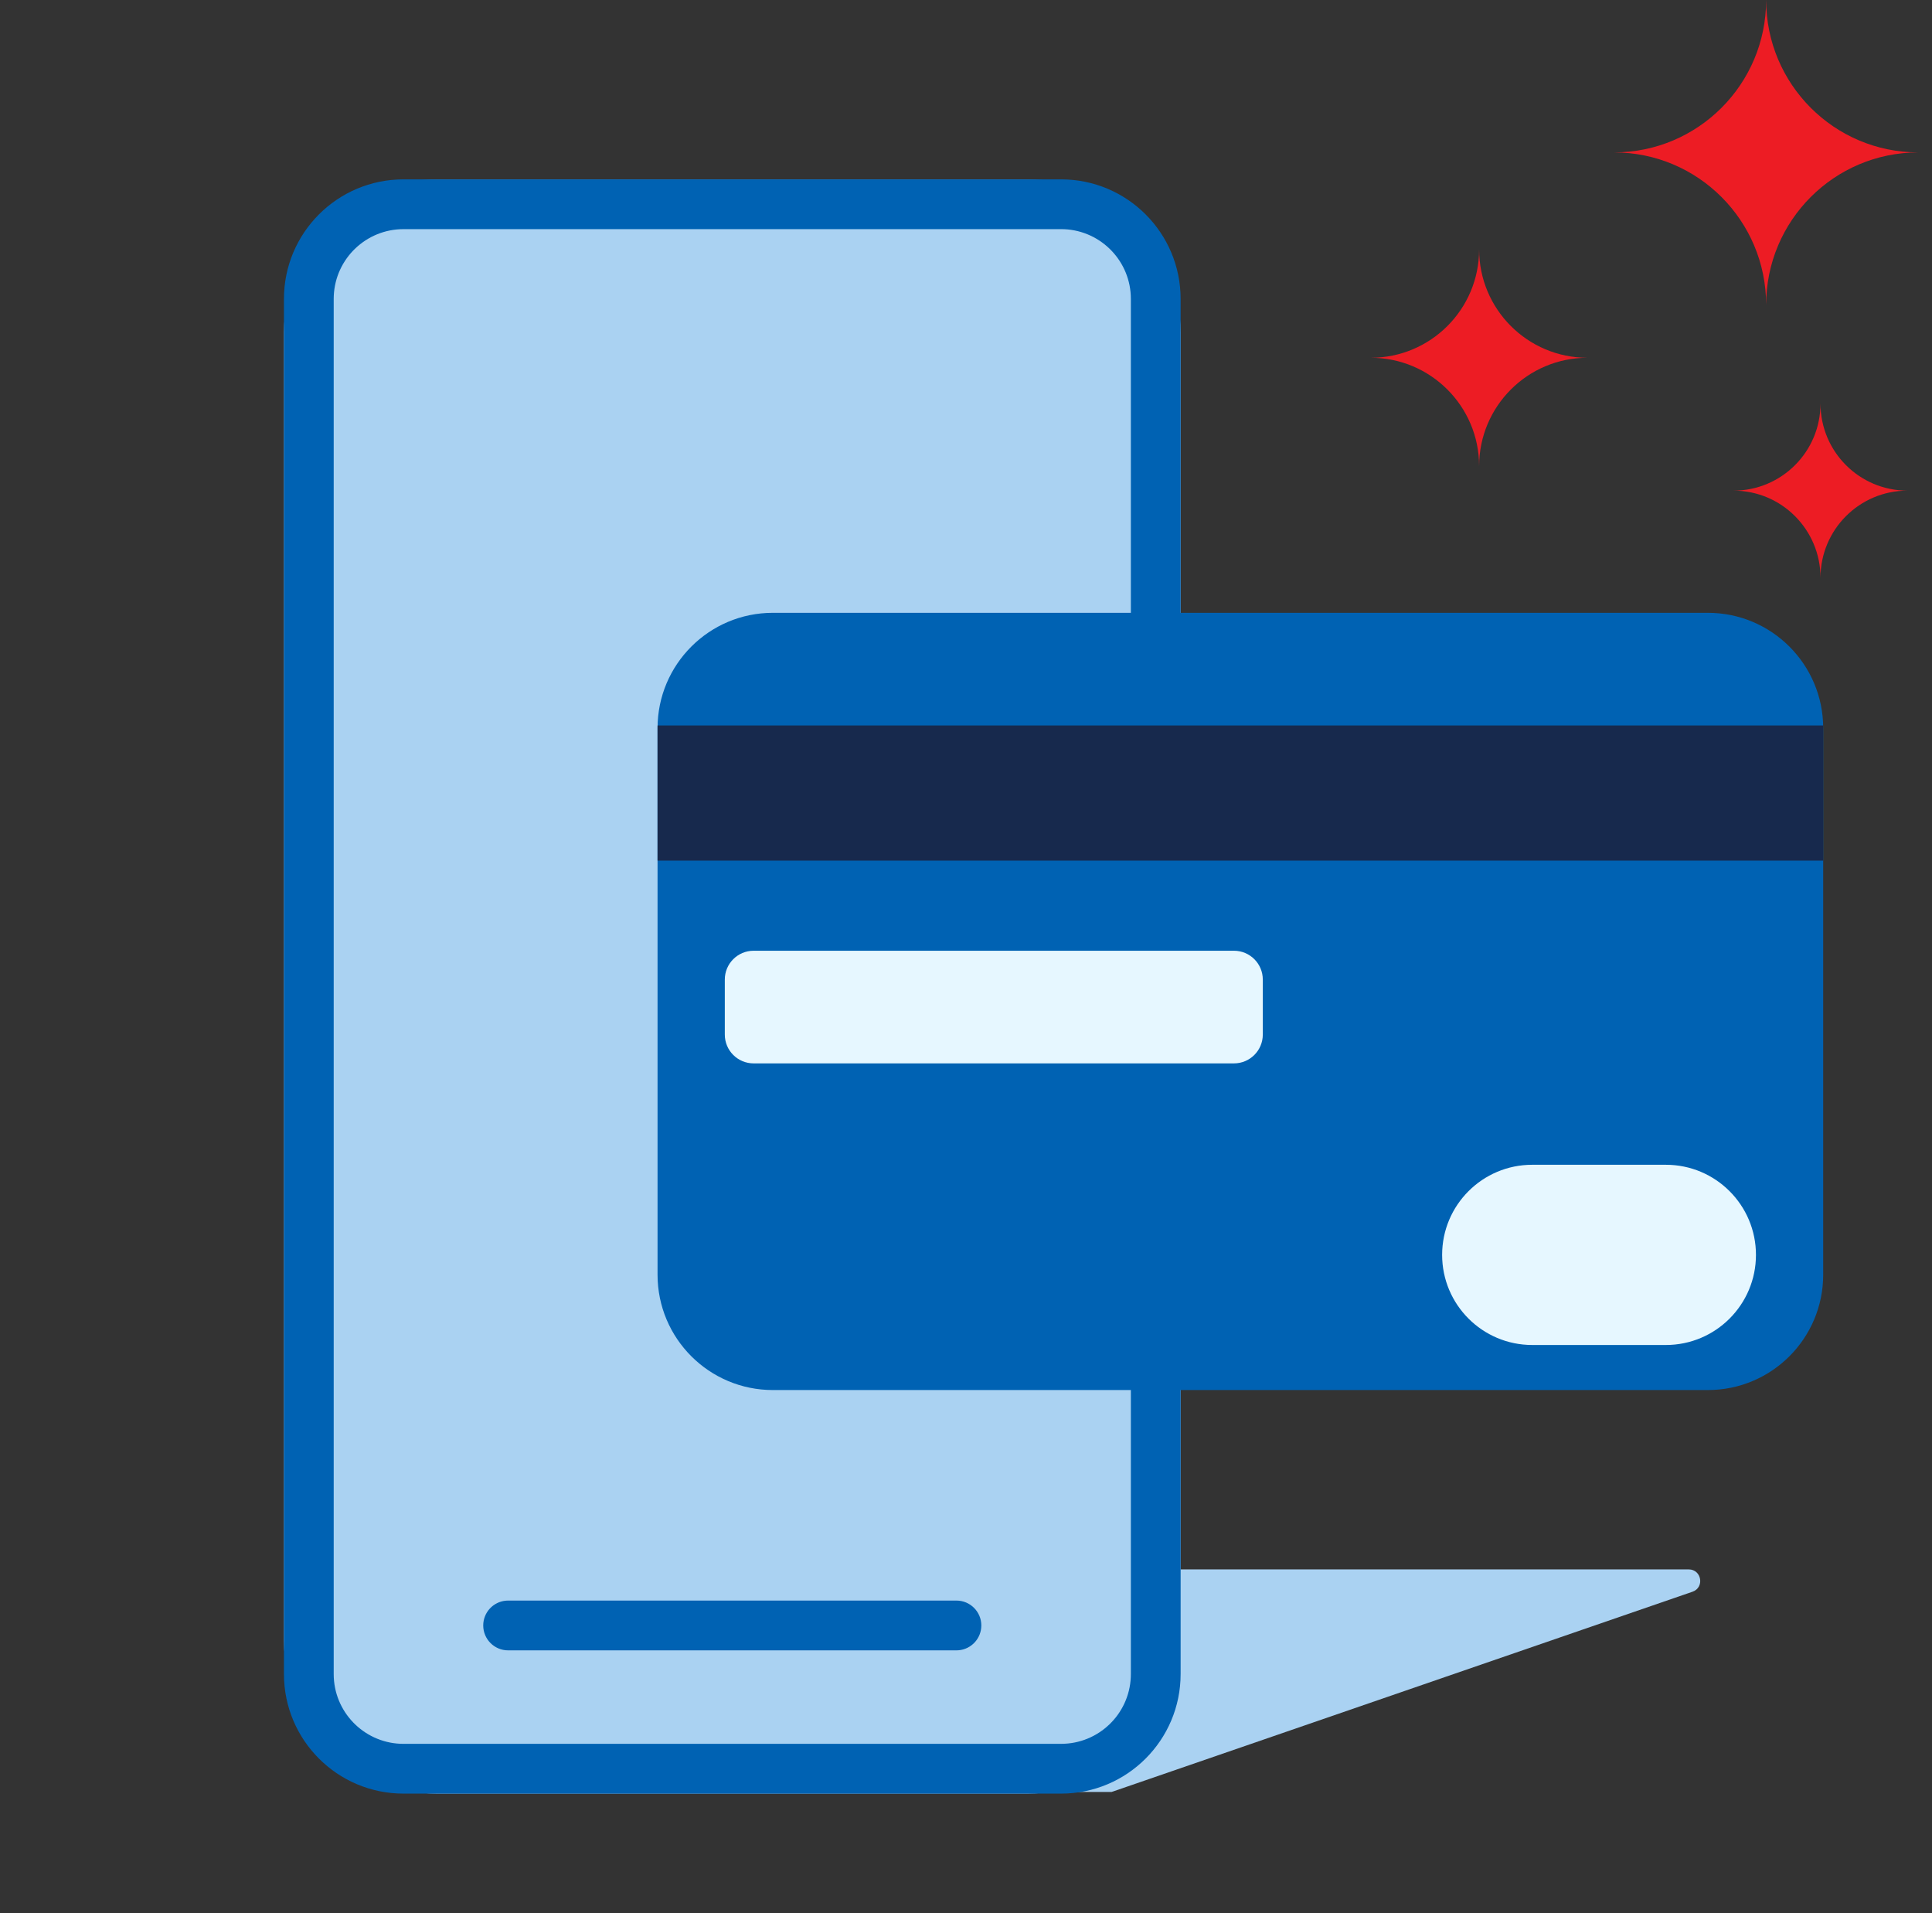
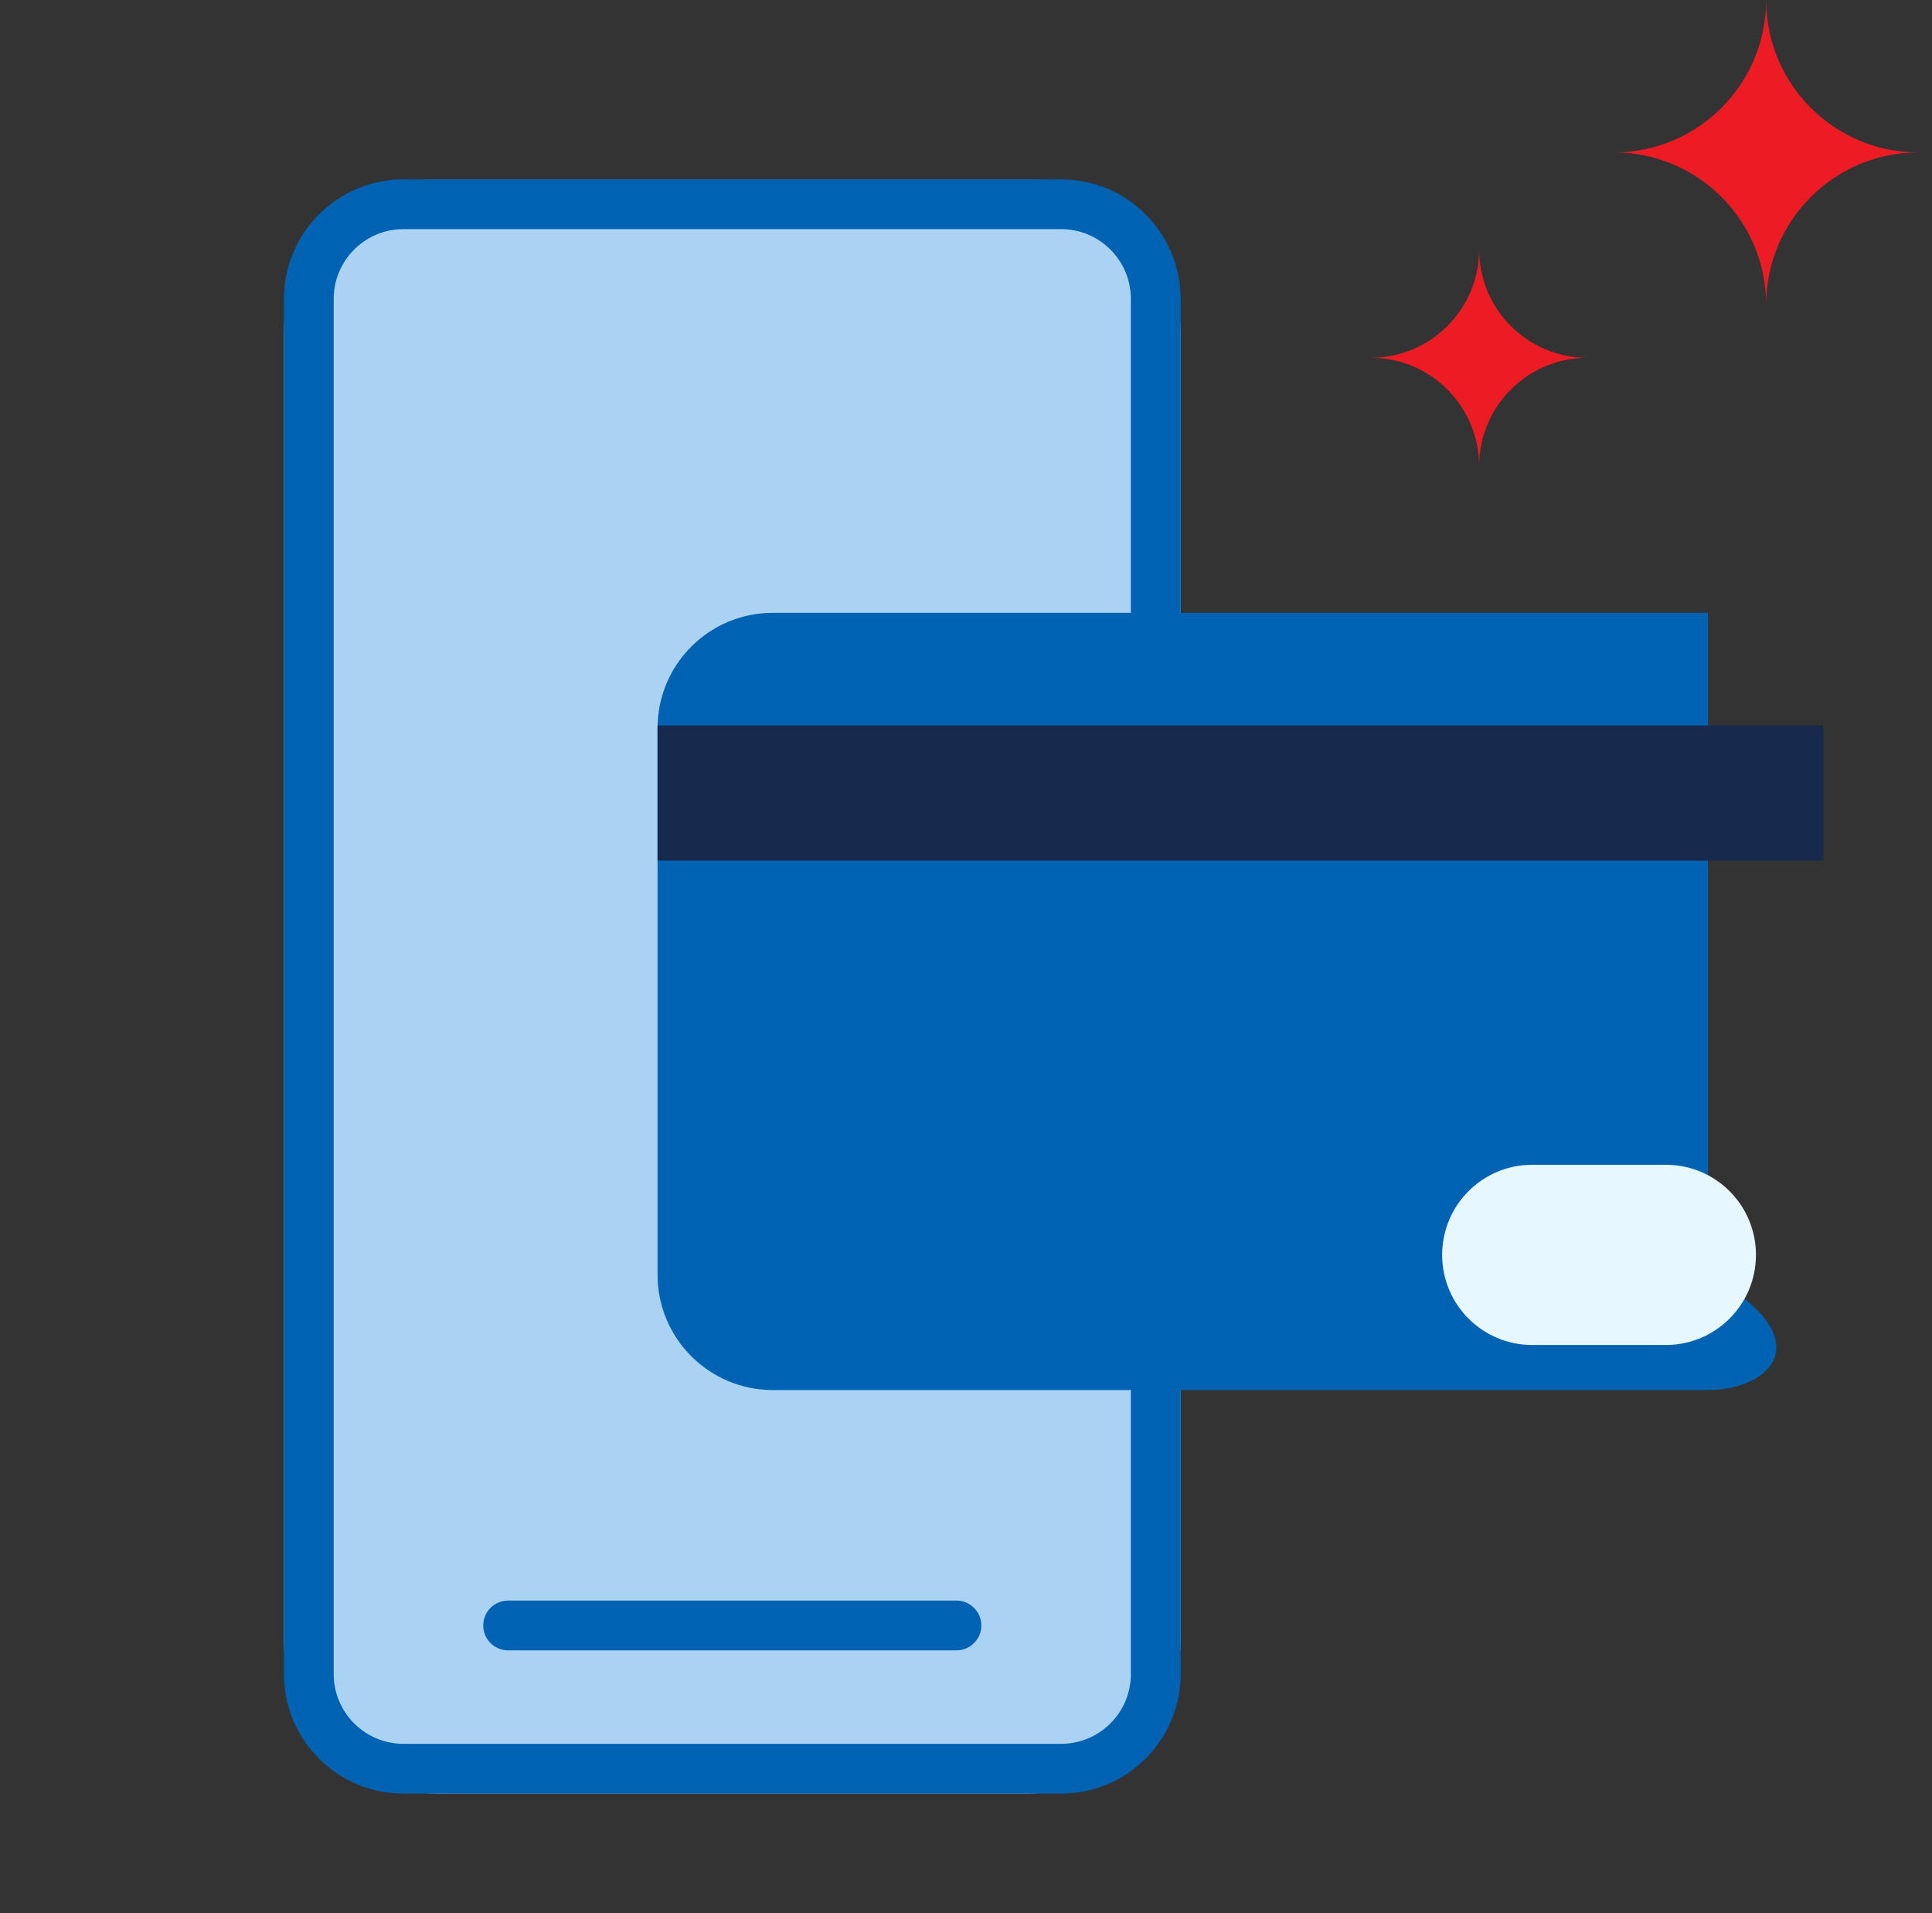
<svg xmlns="http://www.w3.org/2000/svg" width="101" height="100" viewBox="0 0 101 100" fill="none">
  <rect x="0" y="0" width="101" height="100" fill="#333333" stroke="none" />
-   <path fill-rule="evenodd" clip-rule="evenodd" d="M43.311 82.031L88.283 82.031C88.96 82.031 89.119 82.978 88.479 83.198L58.111 93.664H20.703L43.311 82.031Z" fill="#AAD2F2" />
  <path d="M14.844 17.375C14.844 12.957 18.425 9.375 22.844 9.375H53.72C58.138 9.375 61.72 12.957 61.72 17.375V85.75C61.72 90.168 58.138 93.75 53.72 93.75H22.844C18.425 93.75 14.844 90.168 14.844 85.75V17.375Z" fill="#AAD2F2" />
  <path fill-rule="evenodd" clip-rule="evenodd" d="M61.72 15.625C61.72 12.173 58.922 9.375 55.47 9.375H21.094C17.642 9.375 14.844 12.173 14.844 15.625V87.5C14.844 90.952 17.642 93.75 21.094 93.75H55.47C58.922 93.75 61.72 90.952 61.72 87.5V15.625ZM21.094 11.977H55.47L55.637 11.98C57.575 12.068 59.119 13.666 59.119 15.625V87.5L59.115 87.667C59.028 89.605 57.429 91.148 55.47 91.148H21.094L20.927 91.145C18.989 91.057 17.445 89.459 17.445 87.5V15.625L17.449 15.458C17.536 13.521 19.135 11.977 21.094 11.977Z" fill="#0062B3" />
  <path d="M50.001 83.66C50.719 83.66 51.301 84.243 51.301 84.961C51.301 85.641 50.779 86.2 50.113 86.257L50.001 86.262H26.562C25.844 86.262 25.262 85.679 25.262 84.961C25.262 84.28 25.784 83.722 26.45 83.665L26.562 83.66H50.001Z" fill="#0062B3" />
-   <path fill-rule="evenodd" clip-rule="evenodd" d="M89.284 32.031C92.613 32.031 95.312 34.73 95.312 38.06V66.627C95.312 69.957 92.613 72.656 89.284 72.656H40.404C37.074 72.656 34.375 69.957 34.375 66.627L34.375 38.06C34.375 34.73 37.074 32.031 40.404 32.031L89.284 32.031Z" fill="#0062B3" />
+   <path fill-rule="evenodd" clip-rule="evenodd" d="M89.284 32.031V66.627C95.312 69.957 92.613 72.656 89.284 72.656H40.404C37.074 72.656 34.375 69.957 34.375 66.627L34.375 38.06C34.375 34.73 37.074 32.031 40.404 32.031L89.284 32.031Z" fill="#0062B3" />
  <path fill-rule="evenodd" clip-rule="evenodd" d="M87.087 60.881C89.688 60.881 91.797 62.99 91.797 65.591C91.797 68.192 89.688 70.301 87.087 70.301H80.101C77.499 70.301 75.391 68.192 75.391 65.591C75.391 62.99 77.499 60.881 80.101 60.881H87.087Z" fill="#E6F7FF" />
  <path fill-rule="evenodd" clip-rule="evenodd" d="M34.375 44.984H95.312V37.919H34.375V44.984Z" fill="#17294D" />
-   <path fill-rule="evenodd" clip-rule="evenodd" d="M37.891 54.075C37.891 54.907 38.565 55.582 39.398 55.582H64.508C65.341 55.582 66.016 54.907 66.016 54.075V51.202C66.016 50.369 65.341 49.694 64.508 49.694H39.398C38.565 49.694 37.891 50.369 37.891 51.202V54.075Z" fill="#E6F7FF" />
-   <path fill-rule="evenodd" clip-rule="evenodd" d="M90.625 25.645C93.134 25.645 95.171 27.684 95.171 30.198C95.171 27.684 97.205 25.645 99.716 25.645C97.205 25.645 95.171 23.608 95.171 21.094C95.171 23.608 93.134 25.645 90.625 25.645Z" fill="#ED1C24" />
  <path fill-rule="evenodd" clip-rule="evenodd" d="M77.325 13.037C77.325 16.165 74.788 18.7 71.661 18.7C74.788 18.7 77.325 21.237 77.325 24.365C77.325 21.237 79.861 18.7 82.989 18.7C79.861 18.7 77.325 16.165 77.325 13.037Z" fill="#ED1C24" />
  <path fill-rule="evenodd" clip-rule="evenodd" d="M92.329 0C92.329 4.4 88.766 7.966 84.375 7.966C88.766 7.966 92.329 11.534 92.329 15.933C92.329 11.534 95.891 7.966 100.284 7.966C95.891 7.966 92.329 4.4 92.329 0Z" fill="#ED1C24" />
</svg>